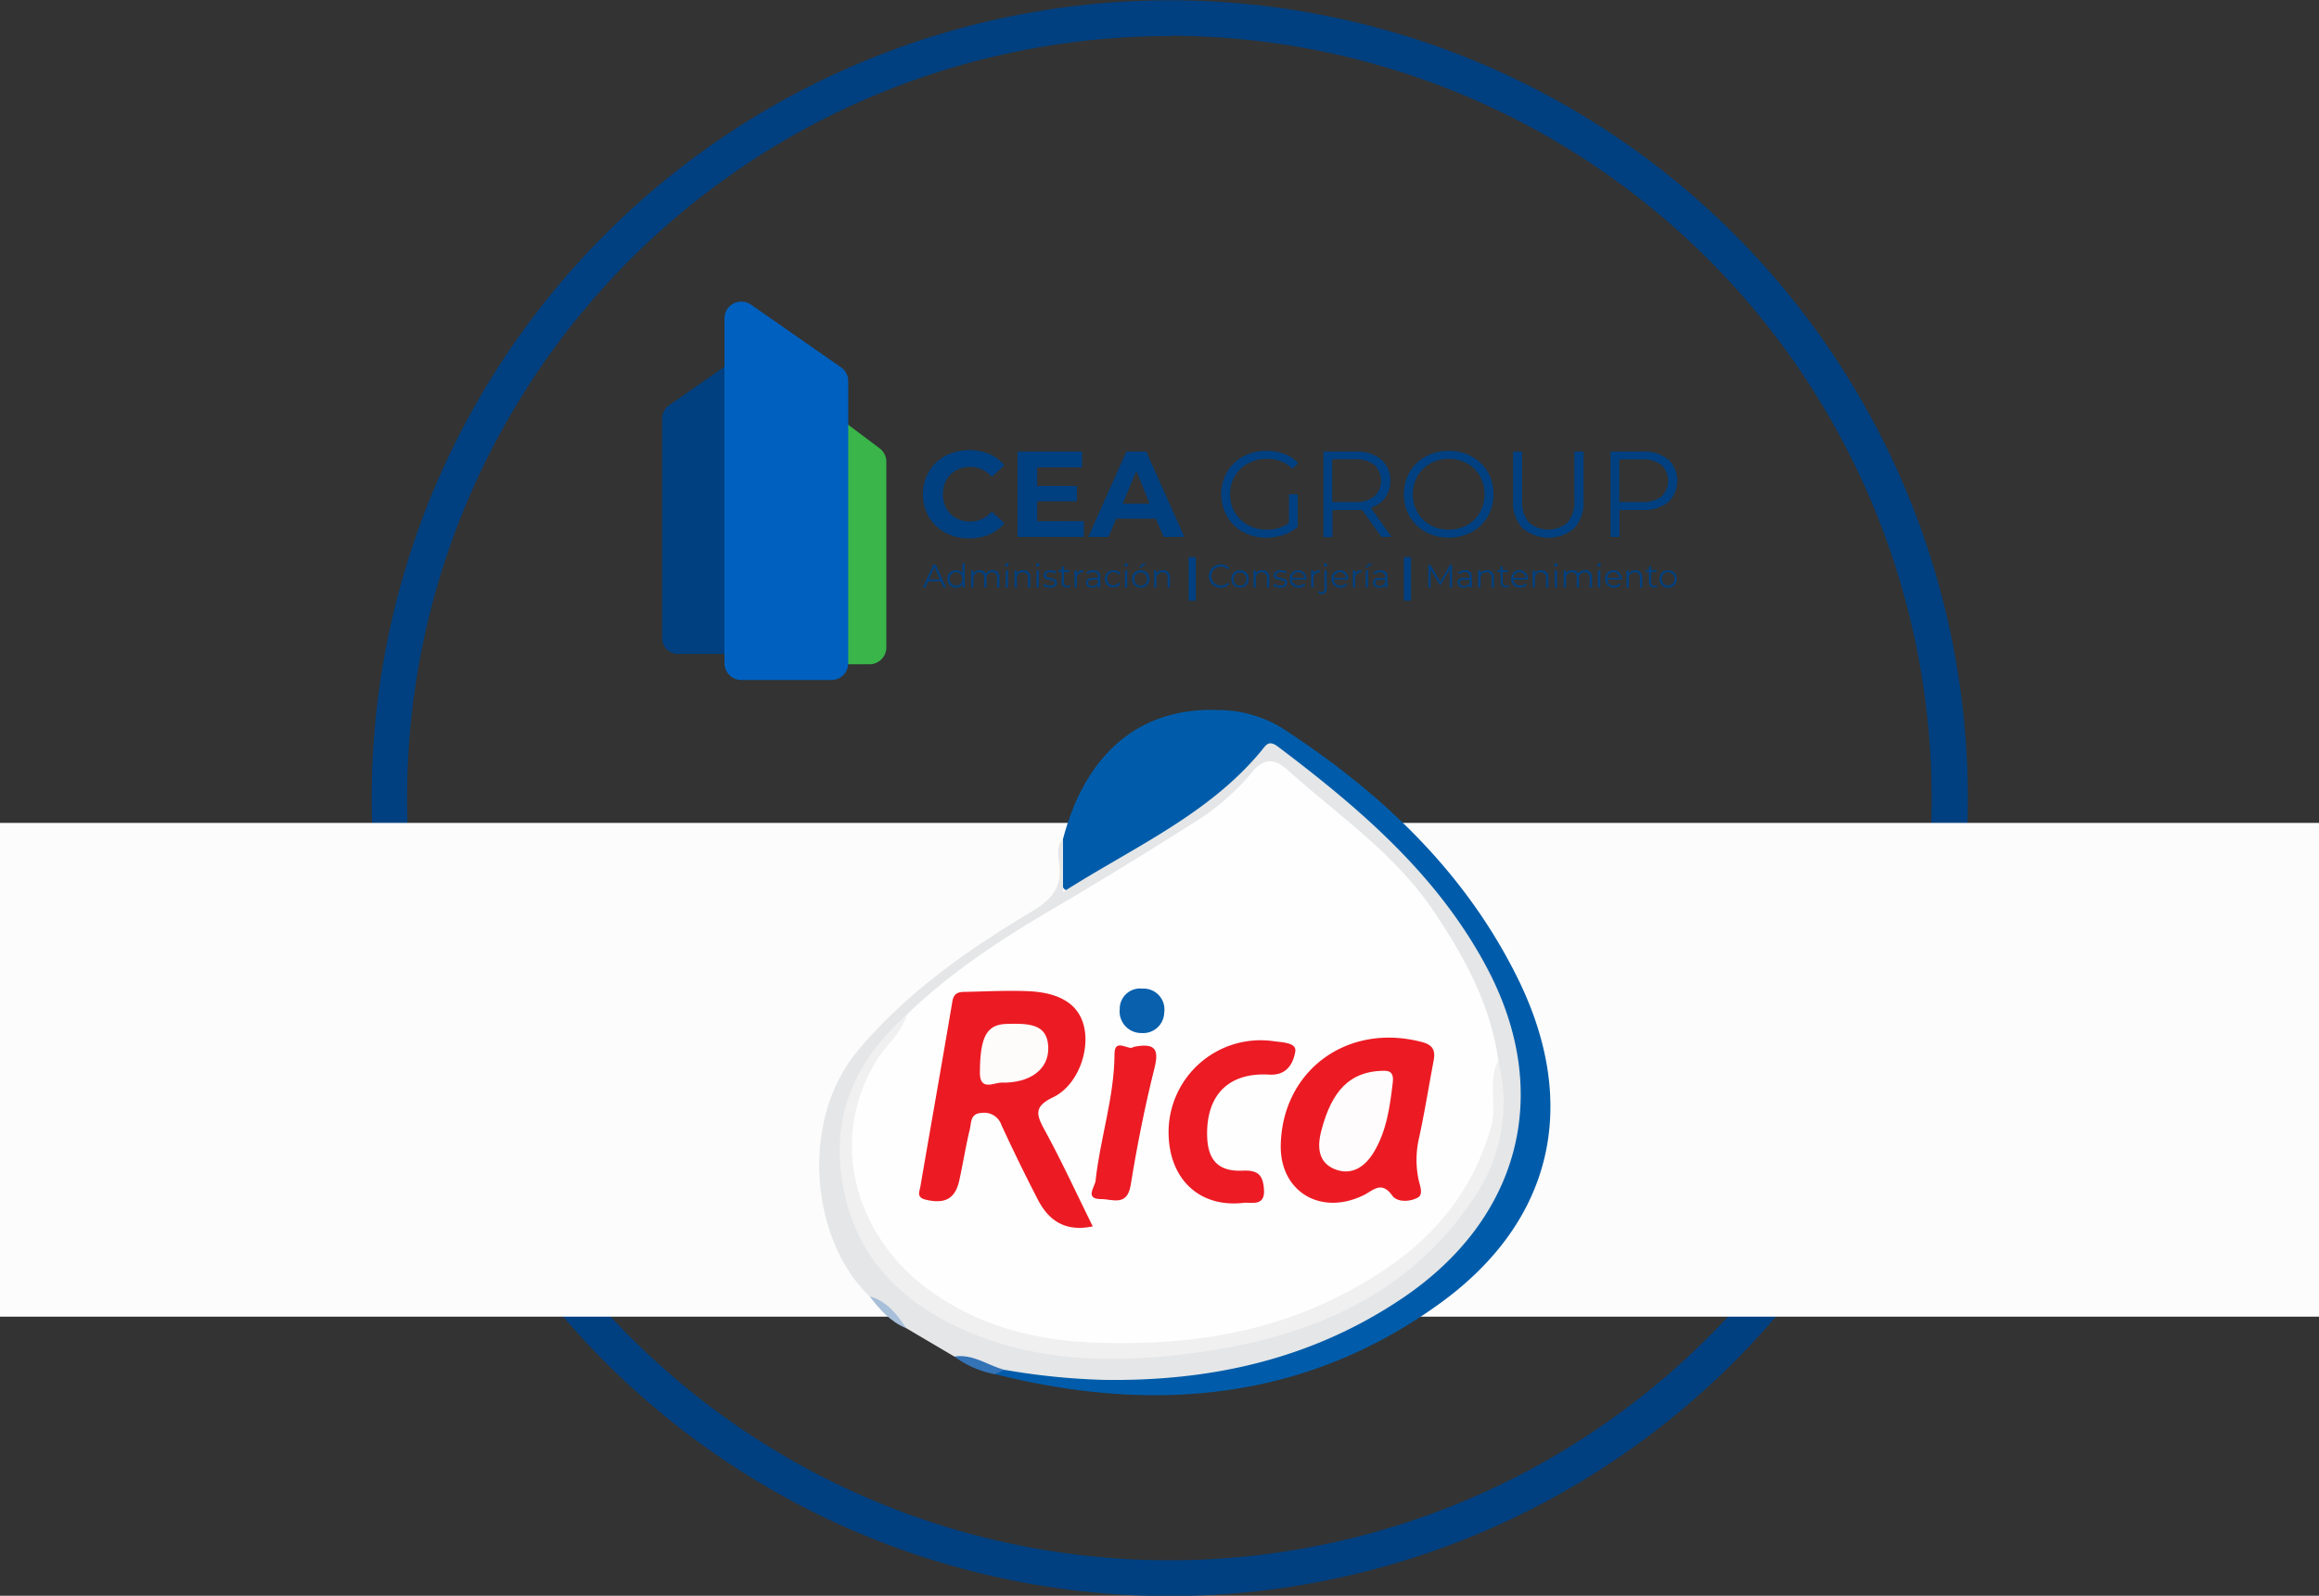
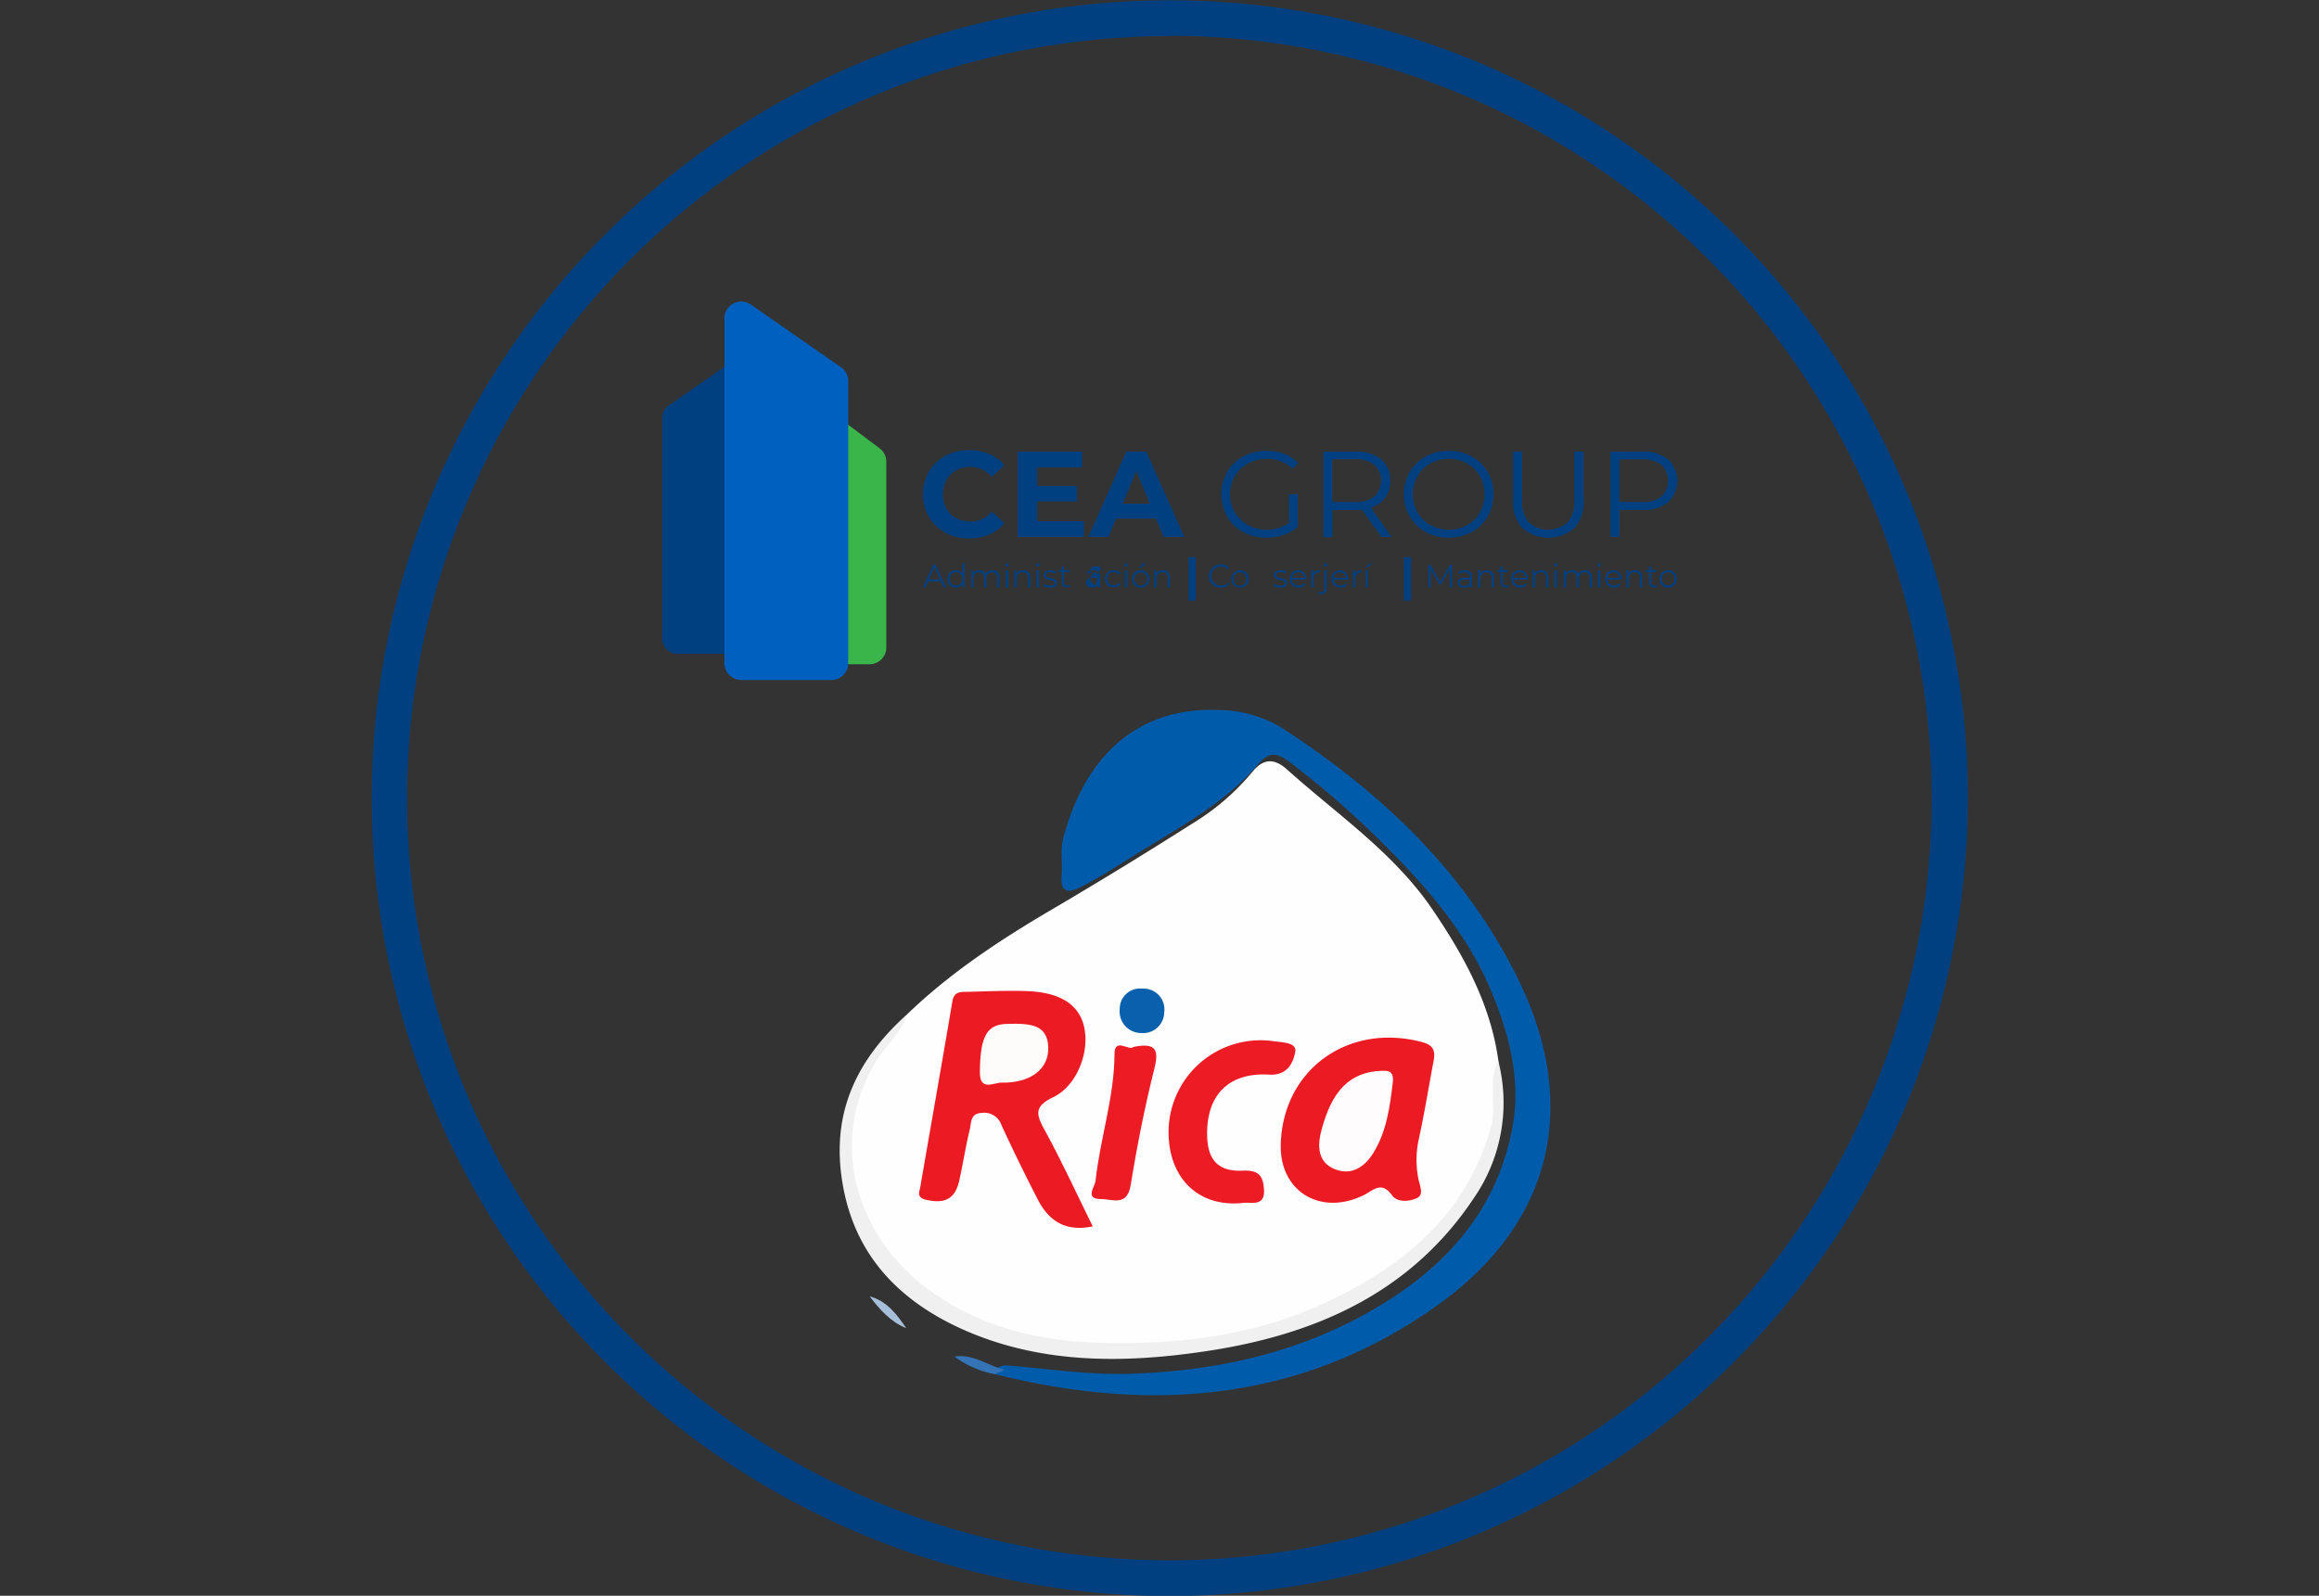
<svg xmlns="http://www.w3.org/2000/svg" id="Layer_1" data-name="Layer 1" viewBox="0 0 350 240.9">
  <rect x="0" y="0" width="350" height="240.9" fill="#333333" stroke="none" />
  <defs>
    <style>.cls-1{fill:#004080;}.cls-2{fill:#39b54a;}.cls-3{fill:#0060bf;}.cls-4{fill:#fcfcfc;}.cls-5{fill:#005caa;}.cls-6{fill:#e5e6e7;}.cls-7{fill:#3373b6;}.cls-8{fill:#a7bfd9;}.cls-9{fill:#fefefe;}.cls-10{fill:#f0f0f1;}.cls-11{fill:#ec1b23;}.cls-12{fill:#ec1b24;}.cls-13{fill:#0960ac;}.cls-14{fill:#fefbfb;}.cls-15{fill:#fefcfc;}</style>
  </defs>
  <title>Rica</title>
  <path class="cls-1" d="M181.54,301A120.45,120.45,0,1,1,302,180.5,120.58,120.58,0,0,1,181.54,301Zm0-235.5a115.05,115.05,0,1,0,115,115.05A115.18,115.18,0,0,0,181.54,65.45Z" transform="translate(-5 -60.05)" />
  <path class="cls-1" d="M147.7,140.48a6.43,6.43,0,0,1-2.5-2.38,6.94,6.94,0,0,1,0-6.87,6.43,6.43,0,0,1,2.5-2.38,8,8,0,0,1,6.62-.26,6,6,0,0,1,2.27,1.69l-1.91,1.77a4.14,4.14,0,0,0-3.25-1.51,4.25,4.25,0,0,0-2.13.52,3.71,3.71,0,0,0-1.47,1.47,4.64,4.64,0,0,0,0,4.27,3.71,3.71,0,0,0,1.47,1.47,4.25,4.25,0,0,0,2.13.52,4.12,4.12,0,0,0,3.25-1.53l1.91,1.77a5.87,5.87,0,0,1-2.28,1.71,7.5,7.5,0,0,1-3,.59A7.41,7.41,0,0,1,147.7,140.48Z" transform="translate(-5 -60.05)" />
  <path class="cls-1" d="M168.58,138.72v2.39h-10V128.22h9.74v2.39h-6.78v2.8h6v2.32h-6v3Z" transform="translate(-5 -60.05)" />
  <path class="cls-1" d="M179.45,138.35h-6l-1.14,2.76h-3.06L175,128.22h3l5.76,12.89h-3.13Zm-.94-2.27-2-4.93-2.05,4.93Z" transform="translate(-5 -60.05)" />
  <path class="cls-1" d="M199.55,134.67h1.31v4.91a6.36,6.36,0,0,1-2.14,1.22,8,8,0,0,1-2.6.42,7.17,7.17,0,0,1-3.48-.84,6.31,6.31,0,0,1-2.43-2.35,6.81,6.81,0,0,1,0-6.73,6.21,6.21,0,0,1,2.43-2.34,7.11,7.11,0,0,1,3.5-.85,7.46,7.46,0,0,1,2.71.47,5.33,5.33,0,0,1,2.08,1.39l-.85.86a5.32,5.32,0,0,0-3.89-1.51,5.77,5.77,0,0,0-2.82.69,5.15,5.15,0,0,0-2,1.92,5.31,5.31,0,0,0-.72,2.74,5.22,5.22,0,0,0,2.69,4.64,5.72,5.72,0,0,0,2.82.7,5.58,5.58,0,0,0,3.37-1Z" transform="translate(-5 -60.05)" />
  <path class="cls-1" d="M213.51,141.11,210.56,137a8.56,8.56,0,0,1-1,.05h-3.46v4.09h-1.36V128.22h4.82a5.79,5.79,0,0,1,3.87,1.18,4,4,0,0,1,1.4,3.24,4.17,4.17,0,0,1-.76,2.55,4.22,4.22,0,0,1-2.19,1.5l3.15,4.42ZM212.42,135a3.31,3.31,0,0,0,0-4.78,4.46,4.46,0,0,0-2.92-.84h-3.43v6.46h3.43A4.46,4.46,0,0,0,212.42,135Z" transform="translate(-5 -60.05)" />
  <path class="cls-1" d="M220.19,140.37a6.24,6.24,0,0,1-2.43-2.35,6.84,6.84,0,0,1,0-6.71,6.31,6.31,0,0,1,2.43-2.35,7.08,7.08,0,0,1,3.47-.85,7,7,0,0,1,3.45.85,6.21,6.21,0,0,1,2.43,2.34,6.87,6.87,0,0,1,0,6.73,6.31,6.31,0,0,1-2.43,2.35,7.51,7.51,0,0,1-6.92,0Zm6.23-1.05a5,5,0,0,0,1.94-1.92,5.69,5.69,0,0,0,0-5.47,5,5,0,0,0-1.94-1.92,5.54,5.54,0,0,0-2.76-.69,5.61,5.61,0,0,0-2.77.69,5.07,5.07,0,0,0-1.95,1.92,5.62,5.62,0,0,0,0,5.47,5,5,0,0,0,1.95,1.92,5.61,5.61,0,0,0,2.77.69A5.54,5.54,0,0,0,226.42,139.32Z" transform="translate(-5 -60.05)" />
  <path class="cls-1" d="M234.77,139.79a5.73,5.73,0,0,1-1.4-4.18v-7.39h1.36v7.33a4.83,4.83,0,0,0,1,3.35,4.45,4.45,0,0,0,5.88,0,4.78,4.78,0,0,0,1-3.35v-7.33H244v7.39a5.76,5.76,0,0,1-1.39,4.18,6,6,0,0,1-7.8,0Z" transform="translate(-5 -60.05)" />
  <path class="cls-1" d="M256.76,129.4a4.44,4.44,0,0,1,0,6.47,5.84,5.84,0,0,1-3.87,1.17h-3.46v4.07h-1.36V128.22h4.82A5.79,5.79,0,0,1,256.76,129.4Zm-1,5.61a3.32,3.32,0,0,0,0-4.77,4.51,4.51,0,0,0-2.93-.84h-3.43v6.44h3.43A4.51,4.51,0,0,0,255.79,135Z" transform="translate(-5 -60.05)" />
  <path class="cls-1" d="M107.3,158.77h9.44a2.37,2.37,0,0,0,2.38-2.38v-39.7a2.37,2.37,0,0,0-3.73-2l-9.45,6.57a2.39,2.39,0,0,0-1,2v33.12A2.37,2.37,0,0,0,107.3,158.77Z" transform="translate(-5 -60.05)" />
  <path class="cls-2" d="M136.24,160.33h-6.31a2.54,2.54,0,0,1-2.54-2.54V125a2.54,2.54,0,0,1,4.07-2l6.31,4.74a2.53,2.53,0,0,1,1,2v28A2.54,2.54,0,0,1,136.24,160.33Z" transform="translate(-5 -60.05)" />
  <path class="cls-3" d="M114.34,160.13v-52a2.54,2.54,0,0,1,4-2.09l13.59,9.46a2.54,2.54,0,0,1,1.09,2.09v42.57a2.55,2.55,0,0,1-2.54,2.55H116.89A2.55,2.55,0,0,1,114.34,160.13Z" transform="translate(-5 -60.05)" />
  <path class="cls-1" d="M147,147.82h-1.92l-.41.92h-.38l1.57-3.45h.36l1.58,3.45h-.39Zm-.13-.3-.83-1.85-.83,1.85Z" transform="translate(-5 -60.05)" />
  <path class="cls-1" d="M150.6,145.09v3.65h-.33v-.51a1.12,1.12,0,0,1-.42.39,1.13,1.13,0,0,1-.58.14,1.29,1.29,0,0,1-.66-.16,1.22,1.22,0,0,1-.46-.47,1.47,1.47,0,0,1,0-1.37,1.13,1.13,0,0,1,.46-.46,1.3,1.3,0,0,1,.66-.17,1.2,1.2,0,0,1,.57.13,1.24,1.24,0,0,1,.41.38v-1.55Zm-.81,3.24a1,1,0,0,0,.34-.36,1.13,1.13,0,0,0,0-1.05.85.85,0,0,0-.34-.36,1,1,0,0,0-.49-.12,1,1,0,0,0-.5.12.85.85,0,0,0-.34.36,1,1,0,0,0-.13.52,1,1,0,0,0,.13.53,1,1,0,0,0,.34.36,1,1,0,0,0,.5.12A1,1,0,0,0,149.79,148.33Z" transform="translate(-5 -60.05)" />
  <path class="cls-1" d="M155.57,146.41a1.15,1.15,0,0,1,.27.83v1.5h-.35v-1.47a.86.86,0,0,0-.19-.61.71.71,0,0,0-.55-.21.82.82,0,0,0-.63.24,1,1,0,0,0-.23.69v1.36h-.35v-1.47a.86.86,0,0,0-.2-.61.71.71,0,0,0-.55-.21.82.82,0,0,0-.63.24,1,1,0,0,0-.24.69v1.36h-.35v-2.59h.34v.47a.94.94,0,0,1,.38-.36,1.17,1.17,0,0,1,.57-.13,1.13,1.13,0,0,1,.56.14.85.85,0,0,1,.36.41.93.93,0,0,1,.41-.4,1.23,1.23,0,0,1,.61-.15A1,1,0,0,1,155.57,146.41Z" transform="translate(-5 -60.05)" />
  <path class="cls-1" d="M156.79,145.51a.24.24,0,0,1-.07-.18.23.23,0,0,1,.07-.17.27.27,0,0,1,.36,0,.23.23,0,0,1,.08.17.25.25,0,0,1-.08.18.27.27,0,0,1-.36,0Zm0,.64h.35v2.59h-.35Z" transform="translate(-5 -60.05)" />
  <path class="cls-1" d="M160.21,146.41a1.13,1.13,0,0,1,.29.83v1.5h-.35v-1.47a.86.86,0,0,0-.2-.61.78.78,0,0,0-.58-.21.89.89,0,0,0-.66.24,1,1,0,0,0-.24.69v1.36h-.35v-2.59h.33v.48a1,1,0,0,1,.4-.37,1.22,1.22,0,0,1,.59-.13A1.08,1.08,0,0,1,160.21,146.41Z" transform="translate(-5 -60.05)" />
  <path class="cls-1" d="M161.44,145.51a.24.24,0,0,1-.07-.18.23.23,0,0,1,.07-.17.24.24,0,0,1,.18-.07.25.25,0,0,1,.19.07.22.22,0,0,1,.07.17.24.24,0,0,1-.07.18.25.25,0,0,1-.19.07A.24.24,0,0,1,161.44,145.51Zm0,.64h.35v2.59h-.35Z" transform="translate(-5 -60.05)" />
  <path class="cls-1" d="M162.86,148.67a1.19,1.19,0,0,1-.45-.23l.16-.27a1.57,1.57,0,0,0,.41.21,1.7,1.7,0,0,0,.51.08,1,1,0,0,0,.52-.11.35.35,0,0,0,.17-.32.28.28,0,0,0-.09-.22.67.67,0,0,0-.24-.12,2,2,0,0,0-.38-.08,4.66,4.66,0,0,1-.5-.12.72.72,0,0,1-.33-.21.59.59,0,0,1-.13-.41.64.64,0,0,1,.27-.53,1.19,1.19,0,0,1,.75-.21,1.73,1.73,0,0,1,.5.07,1.21,1.21,0,0,1,.41.17l-.15.28a1.28,1.28,0,0,0-.76-.22.92.92,0,0,0-.51.12.37.37,0,0,0-.17.31.33.33,0,0,0,.1.24.68.68,0,0,0,.24.13l.39.08a4.66,4.66,0,0,1,.5.12.83.83,0,0,1,.32.2.57.57,0,0,1,.13.4.61.61,0,0,1-.28.53,1.3,1.3,0,0,1-.79.2A2,2,0,0,1,162.86,148.67Z" transform="translate(-5 -60.05)" />
  <path class="cls-1" d="M166.54,148.58a1,1,0,0,1-.24.14,1.06,1.06,0,0,1-.31,0,.76.76,0,0,1-.56-.19.78.78,0,0,1-.19-.56v-1.56h-.47v-.3h.47v-.57h.34v.57h.79v.3h-.79V148a.48.48,0,0,0,.12.35.45.45,0,0,0,.33.12l.21,0a.52.52,0,0,0,.18-.1Z" transform="translate(-5 -60.05)" />
-   <path class="cls-1" d="M167.88,146.26a1.33,1.33,0,0,1,.6-.13v.34h-.09a.83.83,0,0,0-.64.25,1,1,0,0,0-.23.7v1.32h-.35v-2.59h.34v.51A.8.8,0,0,1,167.88,146.26Z" transform="translate(-5 -60.05)" />
-   <path class="cls-1" d="M170.79,146.38a1,1,0,0,1,.27.75v1.61h-.34v-.41a.78.78,0,0,1-.35.32,1.13,1.13,0,0,1-.54.11,1.11,1.11,0,0,1-.69-.2.73.73,0,0,1,0-1.08,1.15,1.15,0,0,1,.76-.2h.83v-.16a.69.69,0,0,0-.19-.51.77.77,0,0,0-.55-.17,1.26,1.26,0,0,0-.47.08,1.24,1.24,0,0,0-.39.22l-.15-.26a1.33,1.33,0,0,1,.47-.26,1.81,1.81,0,0,1,.58-.09A1.16,1.16,0,0,1,170.79,146.38Zm-.4,2a.83.83,0,0,0,.32-.39v-.42h-.82c-.44,0-.66.15-.66.46a.45.45,0,0,0,.17.36.85.85,0,0,0,.48.13A.93.93,0,0,0,170.39,148.35Z" transform="translate(-5 -60.05)" />
+   <path class="cls-1" d="M170.79,146.38a1,1,0,0,1,.27.75v1.61h-.34v-.41a.78.78,0,0,1-.35.32,1.13,1.13,0,0,1-.54.11,1.11,1.11,0,0,1-.69-.2.73.73,0,0,1,0-1.08,1.15,1.15,0,0,1,.76-.2h.83v-.16a.69.69,0,0,0-.19-.51.77.77,0,0,0-.55-.17,1.26,1.26,0,0,0-.47.08,1.24,1.24,0,0,0-.39.22l-.15-.26a1.33,1.33,0,0,1,.47-.26,1.81,1.81,0,0,1,.58-.09A1.16,1.16,0,0,1,170.79,146.38Za.83.83,0,0,0,.32-.39v-.42h-.82c-.44,0-.66.15-.66.46a.45.45,0,0,0,.17.36.85.85,0,0,0,.48.13A.93.93,0,0,0,170.39,148.35Z" transform="translate(-5 -60.05)" />
  <path class="cls-1" d="M172.4,148.6a1.25,1.25,0,0,1-.47-.47,1.34,1.34,0,0,1-.18-.69,1.27,1.27,0,0,1,.18-.67,1.18,1.18,0,0,1,.47-.47,1.41,1.41,0,0,1,.69-.17,1.32,1.32,0,0,1,.6.13,1.07,1.07,0,0,1,.41.38l-.26.18a.88.88,0,0,0-.32-.29,1.11,1.11,0,0,0-.94,0,.87.87,0,0,0-.35.36,1.11,1.11,0,0,0-.12.52,1.12,1.12,0,0,0,.12.53.93.93,0,0,0,.35.36,1.11,1.11,0,0,0,.94,0,.8.8,0,0,0,.32-.29l.26.18a.91.91,0,0,1-.42.38,1.25,1.25,0,0,1-.59.13A1.41,1.41,0,0,1,172.4,148.6Z" transform="translate(-5 -60.05)" />
  <path class="cls-1" d="M174.78,145.51a.24.24,0,0,1-.07-.18.23.23,0,0,1,.07-.17.27.27,0,0,1,.36,0,.23.23,0,0,1,.08.17.25.25,0,0,1-.08.18.27.27,0,0,1-.36,0Zm0,.64h.35v2.59h-.35Z" transform="translate(-5 -60.05)" />
  <path class="cls-1" d="M176.49,148.59a1.18,1.18,0,0,1-.47-.47,1.43,1.43,0,0,1,0-1.35,1.18,1.18,0,0,1,.47-.47,1.43,1.43,0,0,1,1.35,0,1.18,1.18,0,0,1,.47.47,1.43,1.43,0,0,1,0,1.35,1.18,1.18,0,0,1-.47.47,1.43,1.43,0,0,1-1.35,0Zm1.17-.26A.9.9,0,0,0,178,148a1.12,1.12,0,0,0,.12-.53,1.11,1.11,0,0,0-.12-.52.79.79,0,0,0-.34-.36,1,1,0,0,0-.49-.12,1,1,0,0,0-.5.12.85.85,0,0,0-.34.36,1,1,0,0,0-.13.52,1,1,0,0,0,.13.53,1,1,0,0,0,.34.36,1,1,0,0,0,.5.12A1,1,0,0,0,177.66,148.33Zm-.14-3.19H178l-.79.61h-.35Z" transform="translate(-5 -60.05)" />
  <path class="cls-1" d="M181.29,146.41a1.13,1.13,0,0,1,.28.83v1.5h-.35v-1.47a.82.82,0,0,0-.2-.61.74.74,0,0,0-.57-.21.89.89,0,0,0-.66.24.93.93,0,0,0-.25.69v1.36h-.35v-2.59h.34v.48a.93.93,0,0,1,.39-.37,1.25,1.25,0,0,1,.59-.13A1.11,1.11,0,0,1,181.29,146.41Z" transform="translate(-5 -60.05)" />
  <path class="cls-1" d="M188.33,148.54a1.64,1.64,0,0,1-.65-.63,1.76,1.76,0,0,1-.23-.89,1.83,1.83,0,0,1,.23-.9,1.64,1.64,0,0,1,.65-.63,1.87,1.87,0,0,1,.92-.23,2,2,0,0,1,.71.13,1.43,1.43,0,0,1,.55.38l-.23.23a1.39,1.39,0,0,0-1-.41,1.43,1.43,0,0,0-.74.19,1.28,1.28,0,0,0-.52.51,1.37,1.37,0,0,0-.19.73,1.34,1.34,0,0,0,.19.72,1.37,1.37,0,0,0,.52.52,1.53,1.53,0,0,0,.74.18,1.32,1.32,0,0,0,1-.41l.23.23a1.55,1.55,0,0,1-.55.38,2.08,2.08,0,0,1-.71.13A1.87,1.87,0,0,1,188.33,148.54Z" transform="translate(-5 -60.05)" />
  <path class="cls-1" d="M191.49,148.59a1.27,1.27,0,0,1-.48-.47,1.43,1.43,0,0,1,0-1.35,1.27,1.27,0,0,1,.48-.47,1.41,1.41,0,0,1,1.34,0,1.18,1.18,0,0,1,.47.47,1.43,1.43,0,0,1,0,1.35,1.18,1.18,0,0,1-.47.47,1.41,1.41,0,0,1-1.34,0Zm1.16-.26A1,1,0,0,0,193,148a1.12,1.12,0,0,0,.12-.53,1.11,1.11,0,0,0-.12-.52.87.87,0,0,0-.35-.36,1.06,1.06,0,0,0-1,0,.87.87,0,0,0-.35.36,1.11,1.11,0,0,0-.12.52,1.12,1.12,0,0,0,.12.53,1,1,0,0,0,.35.36,1.06,1.06,0,0,0,1,0Z" transform="translate(-5 -60.05)" />
-   <path class="cls-1" d="M196.28,146.41a1.13,1.13,0,0,1,.29.83v1.5h-.35v-1.47a.86.86,0,0,0-.2-.61.78.78,0,0,0-.58-.21.89.89,0,0,0-.66.24,1,1,0,0,0-.24.69v1.36h-.35v-2.59h.33v.48a1,1,0,0,1,.4-.37,1.22,1.22,0,0,1,.59-.13A1.08,1.08,0,0,1,196.28,146.41Z" transform="translate(-5 -60.05)" />
  <path class="cls-1" d="M197.61,148.67a1.19,1.19,0,0,1-.45-.23l.16-.27a1.49,1.49,0,0,0,.4.21,1.82,1.82,0,0,0,.52.08,1,1,0,0,0,.52-.11.37.37,0,0,0,.17-.32.28.28,0,0,0-.09-.22.77.77,0,0,0-.24-.12,2.25,2.25,0,0,0-.38-.08l-.51-.12a.75.75,0,0,1-.32-.21.6.6,0,0,1-.14-.41.64.64,0,0,1,.27-.53,1.21,1.21,0,0,1,.76-.21,1.77,1.77,0,0,1,.5.07,1.41,1.41,0,0,1,.41.17l-.15.28a1.31,1.31,0,0,0-.76-.22.87.87,0,0,0-.51.12.37.37,0,0,0-.17.31.3.3,0,0,0,.1.24.68.68,0,0,0,.24.13l.39.08a4.66,4.66,0,0,1,.5.12.83.83,0,0,1,.32.2.62.62,0,0,1,.13.4.63.63,0,0,1-.28.53,1.3,1.3,0,0,1-.79.2A2,2,0,0,1,197.61,148.67Z" transform="translate(-5 -60.05)" />
  <path class="cls-1" d="M202.18,147.55H200a.9.9,0,0,0,.31.65,1,1,0,0,0,.71.25,1.23,1.23,0,0,0,.44-.08,1,1,0,0,0,.35-.26l.2.23a1.1,1.1,0,0,1-.43.31,1.32,1.32,0,0,1-.57.11,1.41,1.41,0,0,1-.71-.17,1.27,1.27,0,0,1-.48-.47,1.43,1.43,0,0,1,0-1.35,1.2,1.2,0,0,1,.45-.47,1.29,1.29,0,0,1,.65-.17,1.25,1.25,0,0,1,.64.17,1.17,1.17,0,0,1,.45.46,1.39,1.39,0,0,1,.16.68Zm-1.88-.88a1,1,0,0,0-.29.62h1.84a1,1,0,0,0-.29-.62.95.95,0,0,0-1.26,0Z" transform="translate(-5 -60.05)" />
  <path class="cls-1" d="M203.6,146.26a1.33,1.33,0,0,1,.6-.13v.34h-.09a.79.79,0,0,0-.63.25,1,1,0,0,0-.24.7v1.32h-.35v-2.59h.34v.51A.8.8,0,0,1,203.6,146.26Z" transform="translate(-5 -60.05)" />
  <path class="cls-1" d="M204.18,149.68a.55.55,0,0,1-.24-.13l.12-.27a.59.59,0,0,0,.4.14.38.38,0,0,0,.32-.13.49.49,0,0,0,.11-.36v-2.78h.35v2.78a.8.8,0,0,1-.2.58.72.72,0,0,1-.56.21A1.45,1.45,0,0,1,204.18,149.68Zm.71-4.17a.25.25,0,0,1-.08-.18.23.23,0,0,1,.08-.17.25.25,0,0,1,.18-.08.29.29,0,0,1,.18.07.25.25,0,0,1,.08.17.26.26,0,0,1-.08.19.27.27,0,0,1-.36,0Z" transform="translate(-5 -60.05)" />
  <path class="cls-1" d="M208.47,147.55H206.3a.94.94,0,0,0,.31.65,1,1,0,0,0,.71.25,1.23,1.23,0,0,0,.44-.08.92.92,0,0,0,.35-.26l.2.23a1,1,0,0,1-.43.31,1.32,1.32,0,0,1-.57.11,1.35,1.35,0,0,1-.7-.17,1.15,1.15,0,0,1-.48-.47,1.28,1.28,0,0,1-.18-.68,1.36,1.36,0,0,1,.17-.67,1.2,1.2,0,0,1,.45-.47,1.29,1.29,0,0,1,.65-.17,1.25,1.25,0,0,1,.64.17,1.17,1.17,0,0,1,.45.46,1.39,1.39,0,0,1,.16.68Zm-1.88-.88a1,1,0,0,0-.29.62h1.84a.93.93,0,0,0-.29-.62.95.95,0,0,0-1.26,0Z" transform="translate(-5 -60.05)" />
  <path class="cls-1" d="M209.89,146.26a1.33,1.33,0,0,1,.6-.13v.34h-.08a.8.8,0,0,0-.64.25,1,1,0,0,0-.23.7v1.32h-.35v-2.59h.33v.51A.85.85,0,0,1,209.89,146.26Z" transform="translate(-5 -60.05)" />
  <path class="cls-1" d="M211.65,145.14h.47l-.8.61H211Zm-.53,1h.35v2.59h-.35Z" transform="translate(-5 -60.05)" />
-   <path class="cls-1" d="M214.13,146.38a1,1,0,0,1,.27.75v1.61h-.34v-.41a.78.78,0,0,1-.35.32,1.13,1.13,0,0,1-.54.11,1.11,1.11,0,0,1-.69-.2.67.67,0,0,1-.25-.55.65.65,0,0,1,.24-.53,1.12,1.12,0,0,1,.76-.2h.82v-.16a.69.69,0,0,0-.19-.51.76.76,0,0,0-.55-.17,1.26,1.26,0,0,0-.47.08,1.24,1.24,0,0,0-.39.22l-.15-.26a1.33,1.33,0,0,1,.47-.26,1.85,1.85,0,0,1,.58-.09A1.14,1.14,0,0,1,214.13,146.38Zm-.4,2a.83.83,0,0,0,.32-.39v-.42h-.81c-.45,0-.67.15-.67.46a.45.45,0,0,0,.17.36.86.86,0,0,0,.49.13A.92.92,0,0,0,213.73,148.35Z" transform="translate(-5 -60.05)" />
  <path class="cls-1" d="M224.15,145.29v3.45h-.35V146l-1.35,2.32h-.17l-1.36-2.3v2.74h-.34v-3.45h.3l1.49,2.56,1.48-2.56Z" transform="translate(-5 -60.05)" />
  <path class="cls-1" d="M226.88,146.38a1,1,0,0,1,.27.75v1.61h-.33v-.41a.84.84,0,0,1-.35.32,1.13,1.13,0,0,1-.54.11,1.11,1.11,0,0,1-.69-.2A.68.68,0,0,1,225,148a.65.65,0,0,1,.24-.53,1.13,1.13,0,0,1,.76-.2h.82v-.16a.69.69,0,0,0-.18-.51.77.77,0,0,0-.55-.17,1.26,1.26,0,0,0-.47.08,1.24,1.24,0,0,0-.39.22l-.16-.26a1.43,1.43,0,0,1,.47-.26,1.92,1.92,0,0,1,.59-.09A1.13,1.13,0,0,1,226.88,146.38Zm-.39,2a.81.81,0,0,0,.31-.39v-.42H226c-.44,0-.66.15-.66.46a.45.45,0,0,0,.17.36.83.83,0,0,0,.48.13A.93.93,0,0,0,226.49,148.35Z" transform="translate(-5 -60.05)" />
  <path class="cls-1" d="M230.2,146.41a1.13,1.13,0,0,1,.28.83v1.5h-.35v-1.47a.82.82,0,0,0-.2-.61.74.74,0,0,0-.57-.21.93.93,0,0,0-.67.24,1,1,0,0,0-.24.69v1.36h-.35v-2.59h.34v.48a.93.93,0,0,1,.39-.37,1.25,1.25,0,0,1,.59-.13A1.11,1.11,0,0,1,230.2,146.41Z" transform="translate(-5 -60.05)" />
  <path class="cls-1" d="M232.8,148.58a.86.86,0,0,1-.25.14,1,1,0,0,1-.3,0,.76.76,0,0,1-.56-.19.78.78,0,0,1-.2-.56v-1.56H231v-.3h.46v-.57h.35v.57h.79v.3h-.79V148a.48.48,0,0,0,.12.35.42.42,0,0,0,.33.12l.21,0a.59.59,0,0,0,.17-.1Z" transform="translate(-5 -60.05)" />
  <path class="cls-1" d="M235.59,147.55h-2.16a.9.9,0,0,0,.31.65,1,1,0,0,0,.7.25,1.33,1.33,0,0,0,.45-.08,1.1,1.1,0,0,0,.35-.26l.19.23a1,1,0,0,1-.43.31,1.32,1.32,0,0,1-.57.11,1.35,1.35,0,0,1-.7-.17,1.15,1.15,0,0,1-.48-.47,1.27,1.27,0,0,1-.17-.68,1.35,1.35,0,0,1,.16-.67,1.2,1.2,0,0,1,.45-.47,1.31,1.31,0,0,1,.65-.17,1.25,1.25,0,0,1,.64.17,1.17,1.17,0,0,1,.45.46,1.39,1.39,0,0,1,.16.68Zm-1.88-.88a.92.92,0,0,0-.28.62h1.83a.93.93,0,0,0-.29-.62.95.95,0,0,0-1.26,0Z" transform="translate(-5 -60.05)" />
  <path class="cls-1" d="M238.4,146.41a1.13,1.13,0,0,1,.29.83v1.5h-.35v-1.47a.86.86,0,0,0-.2-.61.78.78,0,0,0-.58-.21.89.89,0,0,0-.66.24,1,1,0,0,0-.24.69v1.36h-.35v-2.59h.33v.48a1,1,0,0,1,.4-.37,1.22,1.22,0,0,1,.59-.13A1.08,1.08,0,0,1,238.4,146.41Z" transform="translate(-5 -60.05)" />
  <path class="cls-1" d="M239.63,145.51a.24.24,0,0,1-.07-.18.23.23,0,0,1,.07-.17.25.25,0,0,1,.19-.07.24.24,0,0,1,.18.07.22.22,0,0,1,.07.17.24.24,0,0,1-.25.25A.25.25,0,0,1,239.63,145.51Zm0,.64H240v2.59h-.35Z" transform="translate(-5 -60.05)" />
  <path class="cls-1" d="M245,146.41a1.11,1.11,0,0,1,.28.83v1.5h-.35v-1.47a.86.86,0,0,0-.19-.61.71.71,0,0,0-.55-.21.82.82,0,0,0-.63.24,1,1,0,0,0-.24.69v1.36h-.35v-1.47a.86.86,0,0,0-.19-.61.71.71,0,0,0-.55-.21.86.86,0,0,0-.64.24,1,1,0,0,0-.23.69v1.36H241v-2.59h.34v.47a.94.94,0,0,1,.38-.36,1.25,1.25,0,0,1,1.13,0,.85.85,0,0,1,.36.41.93.93,0,0,1,.41-.4,1.23,1.23,0,0,1,.61-.15A1,1,0,0,1,245,146.41Z" transform="translate(-5 -60.05)" />
  <path class="cls-1" d="M246.18,145.51a.25.25,0,0,1-.08-.18.25.25,0,0,1,.08-.17.27.27,0,0,1,.36,0,.22.22,0,0,1,.07.17.25.25,0,0,1-.43.18Zm0,.64h.35v2.59h-.35Z" transform="translate(-5 -60.05)" />
  <path class="cls-1" d="M249.76,147.55h-2.17a.94.94,0,0,0,.31.65,1,1,0,0,0,.71.25,1.23,1.23,0,0,0,.44-.08.92.92,0,0,0,.35-.26l.2.23a1,1,0,0,1-.43.31,1.32,1.32,0,0,1-.57.11,1.35,1.35,0,0,1-.7-.17,1.15,1.15,0,0,1-.48-.47,1.28,1.28,0,0,1-.18-.68,1.36,1.36,0,0,1,.17-.67,1.2,1.2,0,0,1,.45-.47,1.29,1.29,0,0,1,.65-.17,1.25,1.25,0,0,1,.64.17,1.17,1.17,0,0,1,.45.46,1.39,1.39,0,0,1,.16.68Zm-1.88-.88a1,1,0,0,0-.29.62h1.84a.93.93,0,0,0-.29-.62.95.95,0,0,0-1.26,0Z" transform="translate(-5 -60.05)" />
  <path class="cls-1" d="M252.57,146.41a1.13,1.13,0,0,1,.29.83v1.5h-.35v-1.47a.86.86,0,0,0-.2-.61.78.78,0,0,0-.58-.21.89.89,0,0,0-.66.24,1,1,0,0,0-.24.69v1.36h-.35v-2.59h.33v.48a1,1,0,0,1,.4-.37,1.21,1.21,0,0,1,.58-.13A1.09,1.09,0,0,1,252.57,146.41Z" transform="translate(-5 -60.05)" />
  <path class="cls-1" d="M255.17,148.58a1,1,0,0,1-.24.14,1.06,1.06,0,0,1-.31,0,.76.76,0,0,1-.56-.19.78.78,0,0,1-.19-.56v-1.56h-.47v-.3h.47v-.57h.34v.57H255v.3h-.79V148a.48.48,0,0,0,.12.35.45.45,0,0,0,.33.12l.21,0a.52.52,0,0,0,.18-.1Z" transform="translate(-5 -60.05)" />
  <path class="cls-1" d="M256.09,148.59a1.25,1.25,0,0,1-.47-.47,1.43,1.43,0,0,1,0-1.35,1.25,1.25,0,0,1,.47-.47,1.4,1.4,0,0,1,.68-.17,1.36,1.36,0,0,1,.67.17,1.18,1.18,0,0,1,.47.47,1.43,1.43,0,0,1,0,1.35,1.18,1.18,0,0,1-.47.47,1.26,1.26,0,0,1-.67.17A1.3,1.3,0,0,1,256.09,148.59Zm1.17-.26a.9.9,0,0,0,.34-.36,1,1,0,0,0,.13-.53,1,1,0,0,0-.13-.52.79.79,0,0,0-.34-.36,1,1,0,0,0-.49-.12,1,1,0,0,0-.5.12.85.85,0,0,0-.34.36,1.13,1.13,0,0,0,0,1.05,1,1,0,0,0,.34.36,1,1,0,0,0,.5.12A1,1,0,0,0,257.26,148.33Z" transform="translate(-5 -60.05)" />
  <rect class="cls-1" x="179.4" y="84.1" width="1.08" height="6.57" />
  <rect class="cls-1" x="211.88" y="84.1" width="1.08" height="6.57" />
-   <rect class="cls-4" y="124.23" width="350" height="74.54" />
  <path class="cls-5" d="M165.44,186.71c3.4-13,11.67-19.92,23.4-19.47a18.68,18.68,0,0,1,9.61,2.68c14.93,9.7,27.62,21.63,35.6,37.79,9.32,18.84,5.49,36.56-11.58,49-20.37,14.83-43.32,16.82-67.31,10.78-.07-1,.74-1.11,1.43-1.33,6.24.46,12.42,1.47,18.73,1.29,14-.41,27.16-3.48,39.08-11,9.74-6.15,16.61-14.42,18.83-26,1.37-7.14-.33-13.84-3-20.38-3.81-9.36-10.41-16.73-17.48-23.65A135,135,0,0,0,199.51,175c-2-1.49-3.09-1.36-4.8.61-5.08,5.9-12,9.47-18.46,13.54-2.65,1.66-5.3,3.35-8.09,4.79-1.77.91-3.19,1-2.94-1.73C165.39,190.41,165,188.54,165.44,186.71Z" transform="translate(-5 -60.05)" />
-   <path class="cls-6" d="M165.44,186.71v8c10.6-6.75,21.86-11.63,29.85-21.22.82-1,1.17-1.79,2.62-.7,12.39,9.36,24.11,19.39,31.52,33.38,10,18.87,5,37.87-12.75,49.85-13.69,9.23-28.94,12.6-45.21,12.34a104,104,0,0,1-14.84-1.51c-2.74.16-5-1.52-7.58-2l-7.27-4.29c-1.93-1.5-3.47-3.45-5.53-4.81-8.84-8.41-10.69-26.49-1.74-37.14,7.39-8.79,16.52-15.15,26.14-20.91,3.16-1.89,4.7-3.71,4.22-7.33C164.71,189.18,164.45,187.8,165.44,186.71Z" transform="translate(-5 -60.05)" />
  <path class="cls-7" d="M149.05,264.85c2.81-.45,5,1.34,7.58,2l-1.47.66A14.89,14.89,0,0,1,149.05,264.85Z" transform="translate(-5 -60.05)" />
  <path class="cls-8" d="M136.25,255.75c2.62.72,4.11,2.72,5.53,4.81C139.38,259.6,137.77,257.73,136.25,255.75Z" transform="translate(-5 -60.05)" />
  <path class="cls-9" d="M141.87,213.21c6.36-6.14,13.66-11,21.24-15.48q11-6.45,21.7-13.26a36.25,36.25,0,0,0,9.18-7.86c1.94-2.43,3.7-1.79,5.31-.35,7.52,6.75,16,12.46,21.84,21,4.76,7,8.81,14.32,10,22.89,1.48,19-9.71,29.61-25.07,37.06C192,264,177,265,161.77,262.77A36.8,36.8,0,0,1,142.7,254c-11-9.65-14.48-25.1-2.61-38.61A16.7,16.7,0,0,0,141.87,213.21Z" transform="translate(-5 -60.05)" />
  <path class="cls-10" d="M141.87,213.21c-.83,2.87-3.25,4.7-4.72,7.17-7.3,12.23-2.71,26.21,7.44,33.94,7.75,5.9,16.65,8.15,26.27,8.44,12.09.36,23.8-1.09,34.81-6.34,11.59-5.52,20.77-13.31,24.38-26.32.91-3.29-.54-6.76,1.07-9.93a25.35,25.35,0,0,1-3.69,20.77c-9.59,14.4-24.06,20.63-40.32,23.08-12.54,1.89-25.26,2-37.17-3.44-9.77-4.5-16.39-11.65-17.93-22.88C130.61,227.53,134.58,219.76,141.87,213.21Z" transform="translate(-5 -60.05)" />
  <path class="cls-11" d="M169.93,245.19c-4.17.87-6.66-.88-8.3-4.06q-2.87-5.56-5.49-11.25a2.73,2.73,0,0,0-2.95-1.82c-1.79.07-1.57,1.48-1.82,2.48-.6,2.48-1,5-1.54,7.5-.6,3-2.18,3.81-5.12,3.12-1.33-.32-1-1.1-.83-1.81,1.61-9.38,3.28-18.75,4.86-28.13.26-1.53,1.29-1.42,2.32-1.44,3-.07,6-.22,9.05-.1,4.88.2,7.68,2,8.48,5.27.94,3.8-1,9-4.65,10.75-2.86,1.37-2.58,2.56-1.31,4.88C165.18,235.24,167.4,240.08,169.93,245.19Z" transform="translate(-5 -60.05)" />
  <path class="cls-11" d="M198.3,232.9c.25-11.34,10.15-18.5,21.34-15.53,1.92.5,2,1.58,1.68,3.09-.73,3.87-1.35,7.77-2.2,11.62a14.64,14.64,0,0,0-.06,5.86c.18,1,.85,2.37-.06,2.89-1.15.66-3.12.77-3.88-.3-1.64-2.29-2.89-.74-4.31-.05C204.31,243.66,198.15,239.92,198.3,232.9Z" transform="translate(-5 -60.05)" />
  <path class="cls-12" d="M181.37,230.78a13.89,13.89,0,0,1,15.9-13.54c1.28.18,3.46.2,3.22,1.57-.28,1.62-1.15,3.63-3.92,3.47-6.16-.37-9.53,3.11-9.38,9.25.09,3.63,1.66,5.42,5.38,5.25,2.37-.11,3.06.73,3.2,2.86.17,2.64-2,1.85-3.09,2C185.9,242.41,181.3,237.9,181.37,230.78Z" transform="translate(-5 -60.05)" />
  <path class="cls-12" d="M176.06,218.1c3.18-.63,3.94.21,3.18,3.2-1.46,5.82-2.63,11.74-3.59,17.66-.53,3.3-2.82,2.09-4.46,2.11-2.55,0-.94-1.83-.84-2.76.69-6.43,2.84-12.62,2.86-19.17C173.22,216.6,175.48,218.79,176.06,218.1Z" transform="translate(-5 -60.05)" />
  <path class="cls-13" d="M177.28,216A3.25,3.25,0,0,1,174,212.4a3.06,3.06,0,0,1,3.42-3.1,3.14,3.14,0,0,1,3.29,3.6A3.17,3.17,0,0,1,177.28,216Z" transform="translate(-5 -60.05)" />
  <path class="cls-14" d="M157.06,214.62c3.43-.09,6,.08,6.15,3.46s-2.72,5.51-7.1,5.41c-1.09,0-3.24,1.33-3.22-1.53C152.92,216.35,154,214.66,157.06,214.62Z" transform="translate(-5 -60.05)" />
  <path class="cls-15" d="M213.61,221.7c.71,0,1.82-.11,1.6,1.76-.44,3.7-.93,7.37-2.92,10.62-1.34,2.18-3.35,3.48-5.85,2.47s-2.67-3.37-2-5.87C206,224.73,208.71,221.84,213.61,221.7Z" transform="translate(-5 -60.05)" />
</svg>